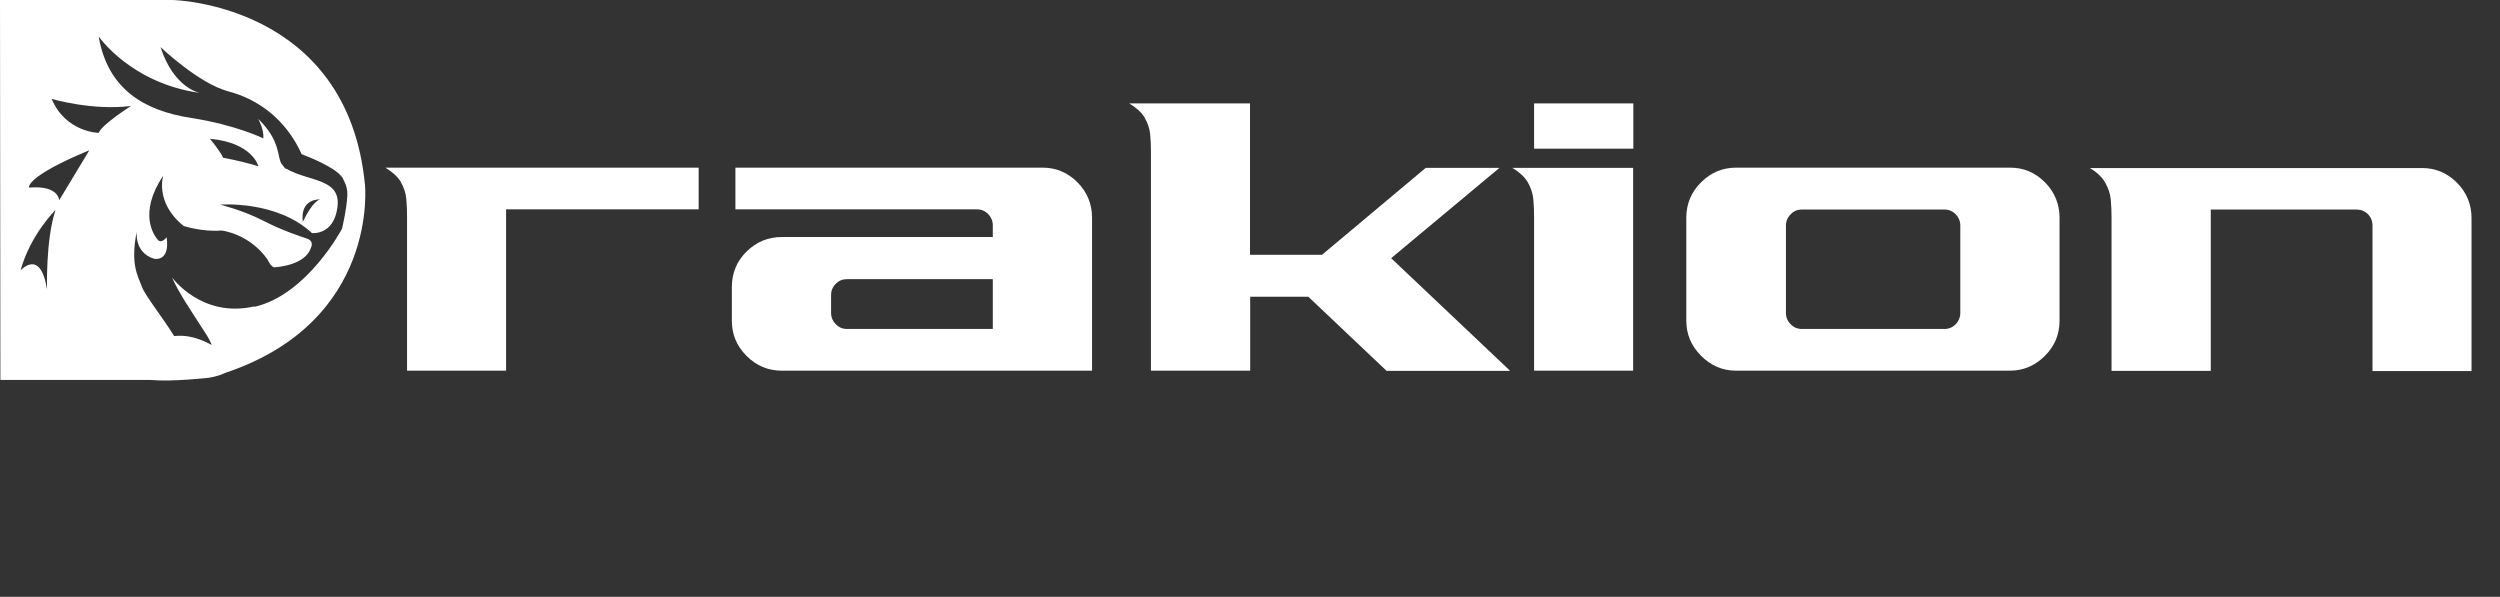
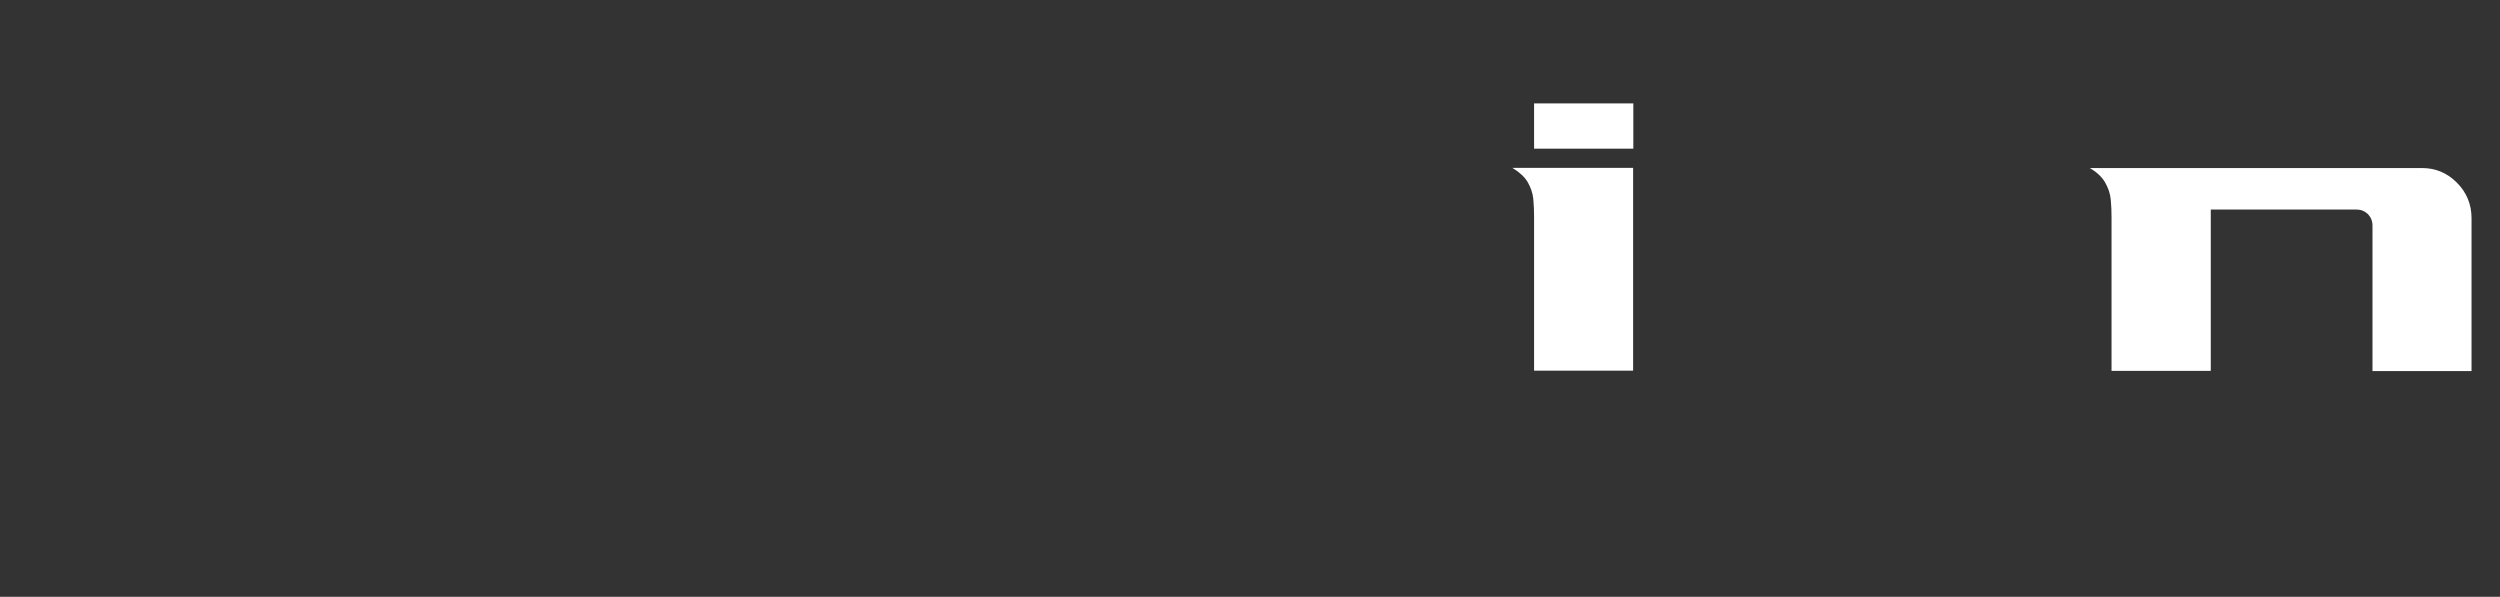
<svg xmlns="http://www.w3.org/2000/svg" id="Capa_2" viewBox="0 0 126.46 30.19">
  <rect x="0" y="0" width="126.46" height="30.19" fill="#333333" stroke="none" />
  <defs>
    <style>      .cls-1 {        font-family: Paladins, Paladins;        font-size: 10.94px;      }      .cls-1, .cls-2 {        fill: #fff;      }    </style>
  </defs>
  <g id="Capa_1-2">
    <g>
      <g>
        <g>
-           <path class="cls-2" d="M20.59,18.75v-7.82c0-.3-.01-.59-.04-.89-.03-.3-.13-.58-.29-.86-.16-.26-.42-.49-.77-.7h15.85v2.11h-9.74v8.16h-5.02Z" />
-           <path class="cls-2" d="M39.54,18.75c-.69,0-1.28-.25-1.78-.75s-.74-1.09-.74-1.78v-1.7c0-.69.24-1.3.74-1.79.49-.49,1.09-.74,1.78-.74h10.68v-.59c0-.22-.08-.41-.23-.57-.16-.16-.35-.24-.57-.24h-12.22v-2.11h15.53c.69,0,1.27.24,1.77.74.49.49.74,1.1.74,1.79v7.74h-15.7ZM50.22,14.12h-7.38c-.22,0-.41.08-.56.23-.16.16-.24.35-.24.57v.91c0,.22.08.41.24.57.15.16.34.24.56.24h7.38v-2.52Z" />
-           <path class="cls-2" d="M70.13,18.75l-3.95-3.74h-2.94v3.74h-5.02V7.68c0-.3-.01-.59-.04-.89-.03-.3-.13-.58-.29-.86-.16-.26-.42-.49-.77-.7h6.11v7.66h3.64l5.25-4.4h3.73l-5.48,4.57,6.02,5.7h-6.27Z" />
          <path class="cls-2" d="M77.6,18.75v-7.77c0-.31-.01-.61-.04-.92-.03-.3-.13-.58-.29-.86-.16-.26-.42-.5-.77-.71h6.11v10.26h-5.02ZM77.6,7.52v-2.29h5.02v2.29h-5.02Z" />
-           <path class="cls-2" d="M87.82,18.75c-.69,0-1.27-.25-1.77-.75s-.75-1.09-.75-1.78v-5.21c0-.69.25-1.3.75-1.79.49-.49,1.08-.74,1.77-.74h13.85c.69,0,1.27.24,1.77.74.49.49.74,1.1.74,1.79v5.21c0,.69-.24,1.28-.74,1.78-.49.49-1.08.75-1.77.75h-13.85ZM98.93,16.4c.15-.16.23-.35.23-.57v-4.42c0-.22-.08-.41-.23-.57-.16-.16-.35-.24-.57-.24h-7.22c-.22,0-.41.08-.56.24-.16.16-.24.35-.24.57v4.42c0,.22.08.41.24.57.15.16.34.24.56.24h7.22c.22,0,.41-.08.57-.24Z" />
          <path class="cls-2" d="M120.01,18.75v-7.34c0-.23-.08-.42-.23-.58-.16-.15-.35-.23-.57-.23h-7.38v8.16h-5.02v-7.77c0-.3-.01-.59-.04-.9-.03-.31-.13-.59-.29-.87-.16-.27-.42-.52-.77-.72h16.8c.69,0,1.27.24,1.77.74.49.49.74,1.1.74,1.79v7.74h-5.02Z" />
        </g>
-         <path class="cls-2" d="M18.46,9.33C17.57.16,8.72,0,8.72,0H0l.02,19.22h7.59c1.14.1,2.94-.11,2.94-.11,0,0,.47-.06.82-.24,7.84-2.61,7.09-9.55,7.09-9.55ZM2.38,14.67s0-.06-.01-.08c-.34-2.04-1.33-.91-1.33-.91.5-1.82,1.77-3.06,1.77-3.06-.51,1.51-.43,4.06-.43,4.06ZM2.99,10.12s-.02-.76-1.52-.63c0,0-.23-.53,3.05-1.89l-1.52,2.52ZM4.99,6.72s-1.66-.02-2.38-1.72c0,0,2.04.61,4.02.36,0,0-1.47.93-1.64,1.36ZM12.86,15.5c-2.67.61-4.16-1.47-4.16-1.47.33.76.88,1.56,1.71,2.85.13.2.23.39.3.57-.78-.43-1.42-.51-1.9-.45-.6-.97-1.47-2.05-1.63-2.49-.2-.55-.6-1.13-.26-2.81,0,0-.15,1.08.88,1.39,0,0,.81.18.63-1.09,0,0-.26.35-.45.13-.18-.22-1.01-1.32.28-3.25,0,0-.45,1.36,1.03,2.55,0,0,.93.31,1.92.23,0,0,1.39.15,2.32,1.46,0,0,.18.41.36.4s1.56-.12,1.84-.99c0,0,.18-.33-.2-.46-.38-.13-1.23-.4-2.22-.91-.99-.51-2.17-.81-2.17-.81,0,0,2.86-.23,4.64,1.44,0,0,1.11.13,1.29-1.32.18-1.46-1.41-1.26-2.6-1.94,0,0,0,.08-.23-.25-.23-.33-.02-1.14-1.18-2.27,0,0,.3.53.26.99,0,0-1.37-.68-3.68-1.04s-4.19-1.42-4.65-4.12c0,0,1.62,2.37,5.12,2.86,0,0-1.32-.23-1.99-2.32,0,0,1.92,1.84,3.43,2.24,1.51.4,2.91,1.41,3.71,3.18,0,0,1.95.71,2.12,1.31,0,.01.2.29.19.76-.03.7-.27,1.7-.27,1.7,0,0-1.76,3.34-4.43,3.95ZM10.62,7.02c2.17.2,2.45,1.39,2.45,1.39-.99-.3-1.79-.43-1.79-.43-.08-.26-.66-.96-.66-.96ZM16.23,10.08c-.08,0-.42.11-.91,1.14,0,0-.23-1.13.91-1.14Z" />
      </g>
    </g>
  </g>
</svg>